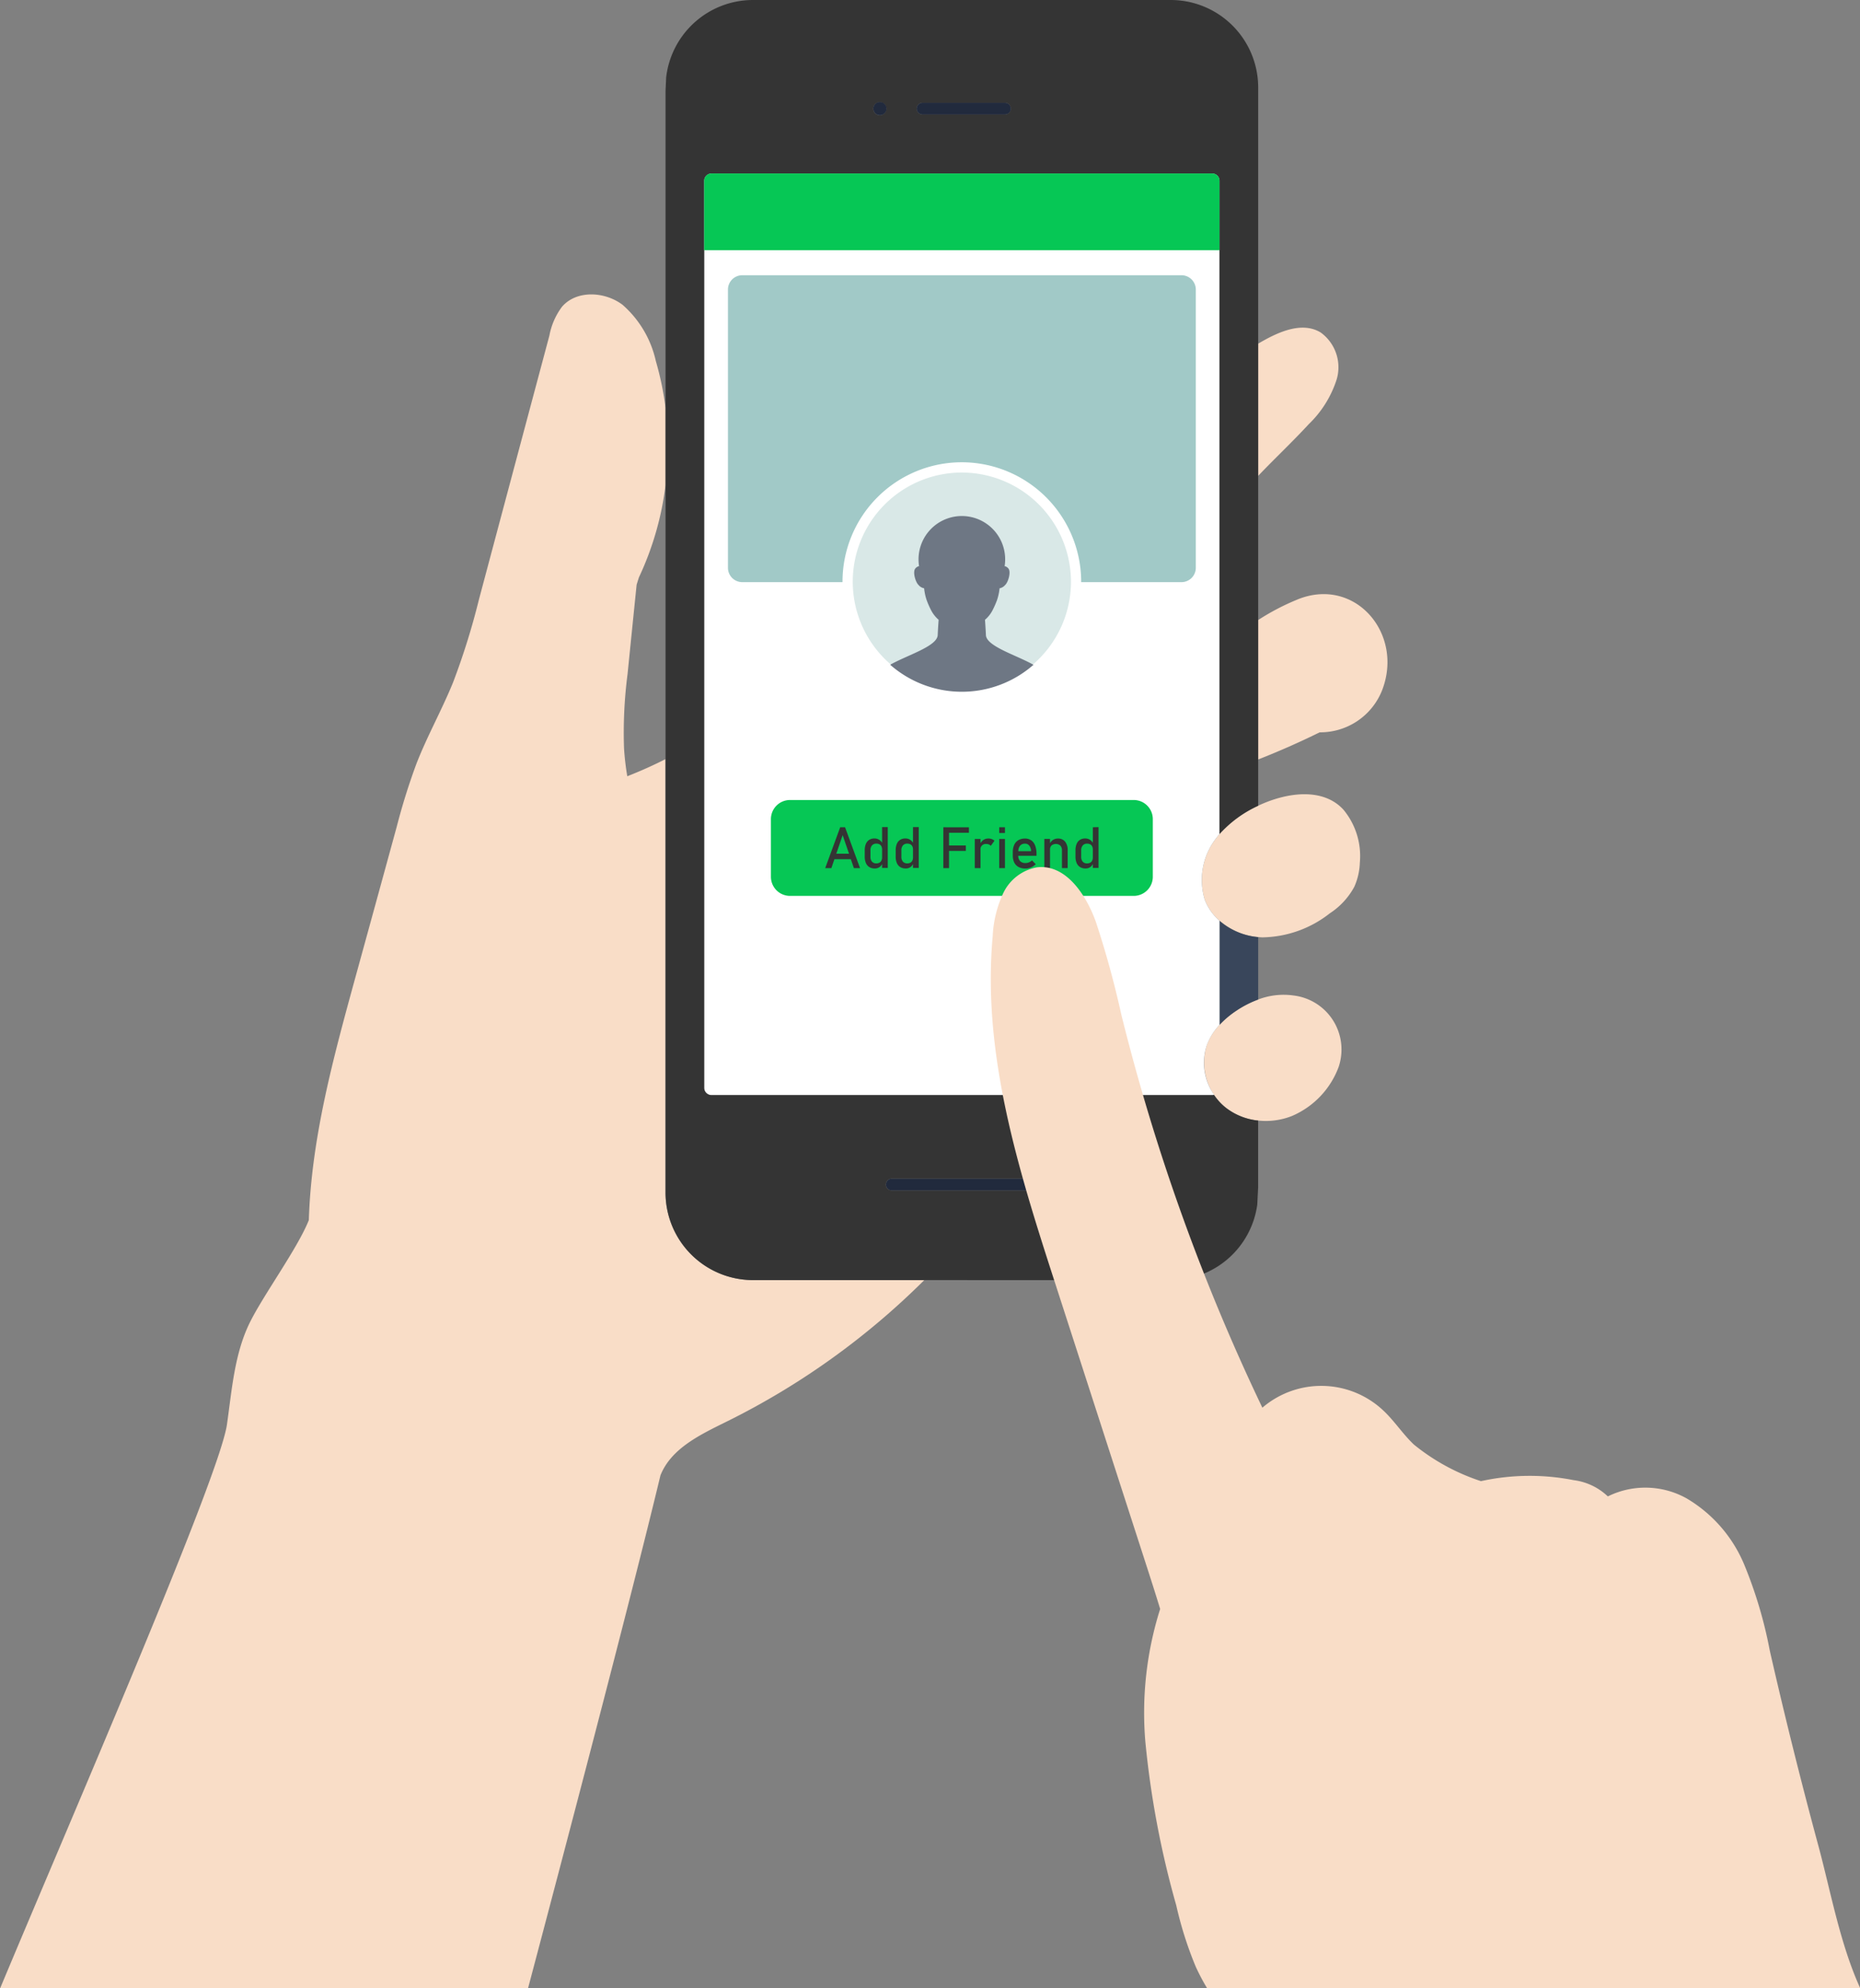
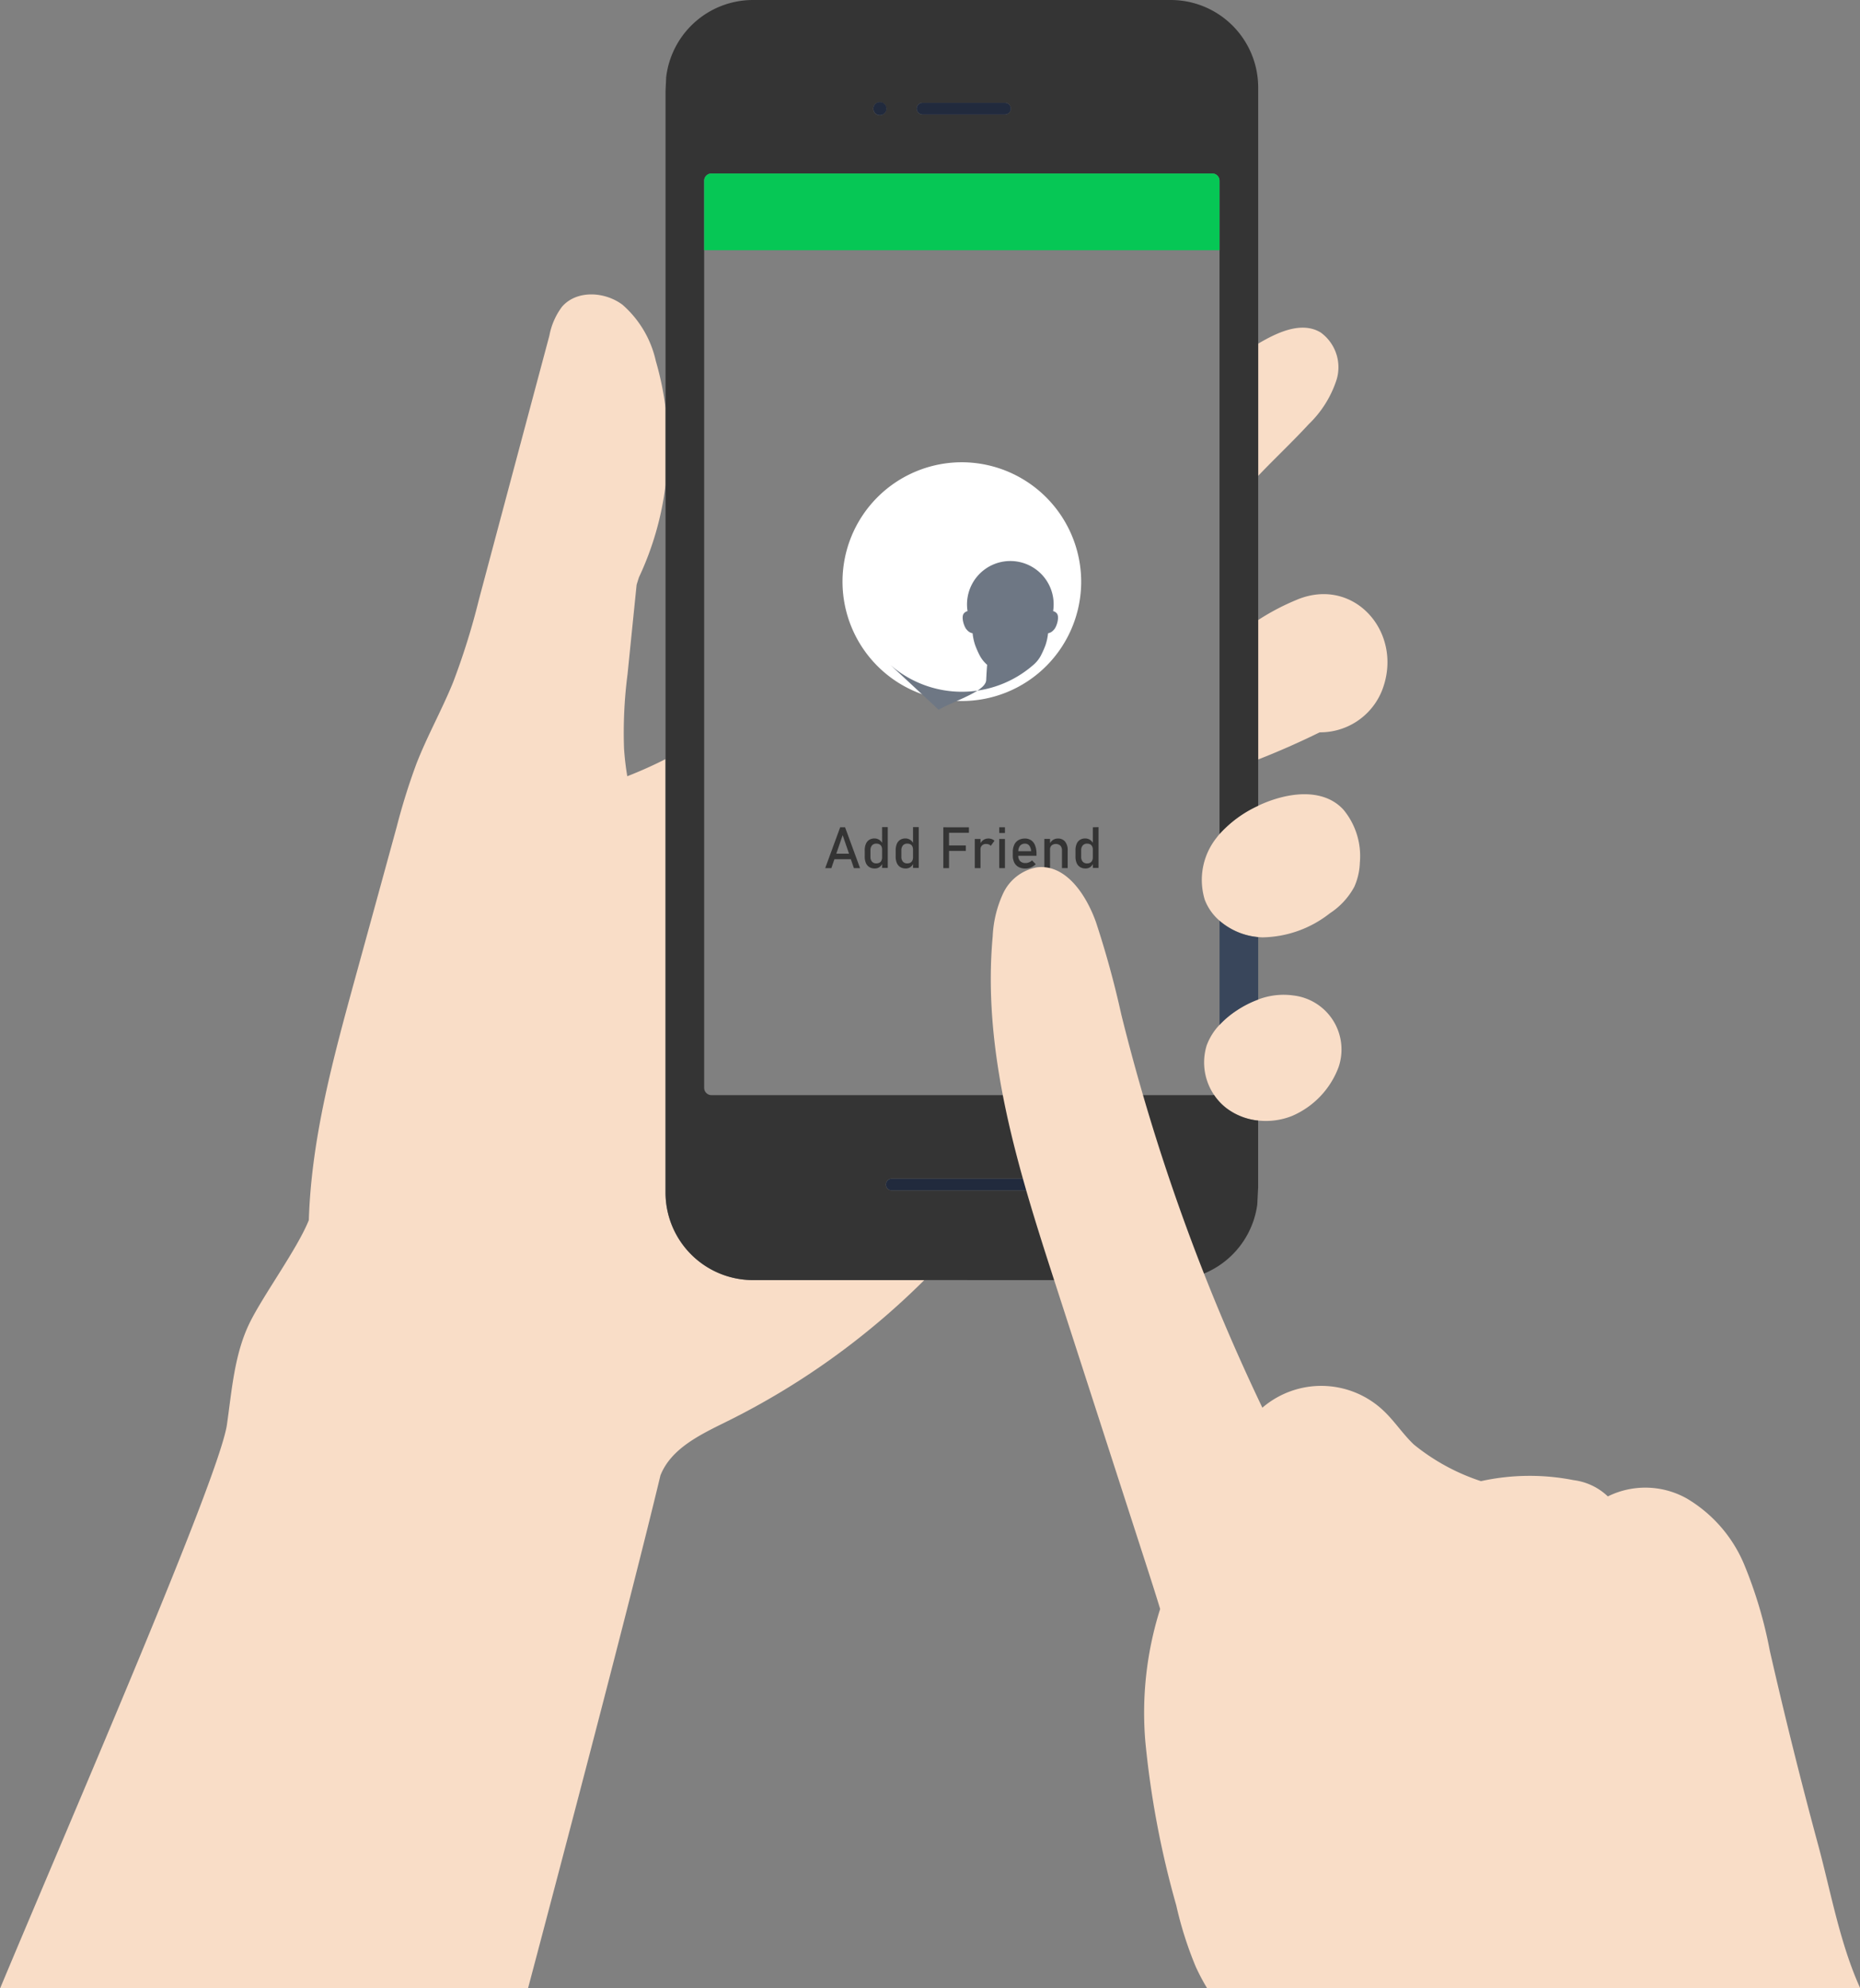
<svg xmlns="http://www.w3.org/2000/svg" width="146" height="156">
  <rect width="100%" height="100%" fill="#808080" stroke="none" />
  <defs>
    <clipPath id="a">
      <path fill="none" d="M0 0h146v156H0z" />
    </clipPath>
  </defs>
  <g clip-path="url(#a)">
    <path d="M98.761 63.222a9.254 9.254 0 0 0-3.035 2.22c-.086.1-.165.2-.24.3a5.317 5.317 0 0 0-.918 4.857 4.091 4.091 0 0 0 1.161 1.644 5.355 5.355 0 0 0 3.031 1.283c.109.011.221.019.333.023a8.759 8.759 0 0 0 5.294-1.889 5.745 5.745 0 0 0 1.918-2.077 5.042 5.042 0 0 0 .435-1.893 5.7 5.7 0 0 0-1.289-4.161c-1.577-1.723-4.372-1.4-6.692-.309m2.699 14.879a5.6 5.6 0 0 0-2.7.327 8.049 8.049 0 0 0-1.708.873 7.264 7.264 0 0 0-1.326 1.117 4.7 4.7 0 0 0-1.008 1.618 4.545 4.545 0 0 0 1.517 4.888 4.948 4.948 0 0 0 2.525 1 5.575 5.575 0 0 0 2.645-.354 6.72 6.72 0 0 0 3.668-3.838 4.27 4.27 0 0 0-3.616-5.629m1.262-44.806a8.449 8.449 0 0 0 2.2-3.51 3.365 3.365 0 0 0-1.255-3.7c-1.5-.9-3.391-.011-4.9.88v10.37c1.3-1.366 2.679-2.656 3.957-4.041m-.857 13.738a18.424 18.424 0 0 0-3.1 1.618v10.941a62.987 62.987 0 0 0 4.826-2.13 5.217 5.217 0 0 0 4.9-3.3c1.723-4.444-2.124-8.947-6.628-7.13" fill="#f9ddc7" />
    <path d="M98.761 73.527v4.9a8.049 8.049 0 0 0-1.708.873 7.265 7.265 0 0 0-1.326 1.117v-8.168a5.355 5.355 0 0 0 3.031 1.283" fill="#39465b" />
    <path d="M52.238 93.551V59.564q-1.467.745-3 1.343a21.405 21.405 0 0 1-.255-2.19 35.667 35.667 0 0 1 .277-5.824q.354-3.51.712-7.017l.18-.572a23.829 23.829 0 0 0 2.091-7.258v-6.035a24.073 24.073 0 0 0-.764-3.684 8.226 8.226 0 0 0-2.619-4.417c-1.39-1.042-3.589-1.163-4.736.147a5.427 5.427 0 0 0-1 2.276q-2.771 10.362-5.534 20.724a55.577 55.577 0 0 1-2.027 6.487c-.88 2.163-2.031 4.21-2.877 6.385a50.425 50.425 0 0 0-1.547 4.948q-1.635 5.971-3.278 11.938c-1.7 6.2-3.421 12.484-3.619 18.918-.892 2.25-3.634 5.96-4.683 8.142-1.169 2.442-1.36 5.222-1.746 7.905-.599 4.127-11.964 30.273-17.799 44.221H41.45c2.516-9.492 8.073-30.564 10.391-40.235.839-2.122 3.132-3.2 5.174-4.21a59.05 59.05 0 0 0 15.537-11.115H59.046a6.87 6.87 0 0 1-6.808-6.889" fill="#f9ddc7" />
-     <path d="M95.73 72.244v8.168a4.7 4.7 0 0 0-1.008 1.618 4.376 4.376 0 0 0 .581 3.875.779.779 0 0 1-.135.015H55.839a.572.572 0 0 1-.566-.572V14.185a.57.57 0 0 1 .566-.572H95.16a.567.567 0 0 1 .566.572v51.257c-.086.1-.165.2-.24.3a5.317 5.317 0 0 0-.918 4.857 4.091 4.091 0 0 0 1.161 1.644" fill="#fff" />
    <path d="M72.55 100.441h-13.5a6.87 6.87 0 0 1-6.808-6.889V7.115l.049-1.054A6.866 6.866 0 0 1 59.05 0h32.9a6.867 6.867 0 0 1 6.811 6.885v56.337a9.253 9.253 0 0 0-3.035 2.22V14.185a.567.567 0 0 0-.566-.572H55.839a.57.57 0 0 0-.566.572v71.172a.572.572 0 0 0 .566.572H95.16a.779.779 0 0 0 .135-.015 4.364 4.364 0 0 0 .937 1.012 4.948 4.948 0 0 0 2.525 1v5.234l-.067 1.351a6.859 6.859 0 0 1-6.74 5.937Zm8.9-7.495a.457.457 0 0 0-.453-.459h-11a.459.459 0 0 0 0 .918h11a.457.457 0 0 0 .453-.459M79.338 8.522a.457.457 0 0 0-.453-.459h-6.467a.461.461 0 0 0 0 .922h6.467a.458.458 0 0 0 .453-.463m-9.768 0a.51.51 0 1 0-.51.519.514.514 0 0 0 .51-.519" fill="#343434" />
    <path d="M81.001 92.487a.459.459 0 0 1 0 .918h-11a.459.459 0 0 1 0-.918ZM78.884 8.063a.461.461 0 0 1 0 .922h-6.467a.461.461 0 0 1 0-.922Zm-9.823-.056a.517.517 0 1 1-.51.515.514.514 0 0 1 .51-.515" fill="#212a3d" />
    <path d="M55.273 14.185v5.448h40.453v-5.448a.567.567 0 0 0-.566-.572H55.839a.57.57 0 0 0-.566.572" fill="#06c755" />
-     <path d="M92.736 45.677H58.264a1.126 1.126 0 0 1-1.124-1.129V22.726a1.126 1.126 0 0 1 1.124-1.13h34.47a1.126 1.126 0 0 1 1.13 1.13v21.822a1.126 1.126 0 0 1-1.124 1.129" fill="#a1c9c7" />
    <path d="M84.867 45.677a9.367 9.367 0 1 1-9.367-9.406 9.387 9.387 0 0 1 9.367 9.406" fill="#fff" />
-     <path d="M84.065 45.677a8.564 8.564 0 1 1-8.564-8.6 8.582 8.582 0 0 1 8.564 8.6" fill="#d9e8e7" />
-     <path d="M69.88 52.163a8.527 8.527 0 0 0 11.242 0c-1.327-.757-3.692-1.444-3.733-2.33-.021-.47-.049-.881-.073-1.2a2.5 2.5 0 0 0 .589-.74 7.5 7.5 0 0 0 .35-.789 4.238 4.238 0 0 0 .206-.945.732.732 0 0 0 .434-.255.07.07 0 0 0 .013-.011c.232-.225.468-1.012.245-1.287a.561.561 0 0 0-.116-.107.431.431 0 0 0-.178-.075v-.008a3.4 3.4 0 1 0-6.718 0v.008a.416.416 0 0 0-.179.077.5.5 0 0 0-.114.105c-.223.274.013 1.061.245 1.287l.011.011a.732.732 0 0 0 .434.255 4.387 4.387 0 0 0 .1.586c.032.129.067.248.107.361a7.007 7.007 0 0 0 .346.785 2.52 2.52 0 0 0 .587.74c-.024.316-.052.729-.073 1.2-.04.886-2.4 1.572-3.732 2.329" fill="#6e7784" />
-     <path d="M88.989 70.296H62.013a1.5 1.5 0 0 1-1.5-1.505v-4.515a1.5 1.5 0 0 1 1.5-1.505h26.976a1.5 1.5 0 0 1 1.5 1.505v4.515a1.5 1.5 0 0 1-1.5 1.505" fill="#06c755" />
+     <path d="M69.88 52.163a8.527 8.527 0 0 0 11.242 0a2.5 2.5 0 0 0 .589-.74 7.5 7.5 0 0 0 .35-.789 4.238 4.238 0 0 0 .206-.945.732.732 0 0 0 .434-.255.07.07 0 0 0 .013-.011c.232-.225.468-1.012.245-1.287a.561.561 0 0 0-.116-.107.431.431 0 0 0-.178-.075v-.008a3.4 3.4 0 1 0-6.718 0v.008a.416.416 0 0 0-.179.077.5.5 0 0 0-.114.105c-.223.274.013 1.061.245 1.287l.011.011a.732.732 0 0 0 .434.255 4.387 4.387 0 0 0 .1.586c.032.129.067.248.107.361a7.007 7.007 0 0 0 .346.785 2.52 2.52 0 0 0 .587.74c-.024.316-.052.729-.073 1.2-.04.886-2.4 1.572-3.732 2.329" fill="#6e7784" />
    <path d="m65.95 64.911-1.176 3.206h.483l.241-.7h1.288l.241.7h.483l-1.177-3.206Zm-.306 2.075.5-1.455.5 1.455Zm3.595-.86a.76.76 0 0 0-.226-.232.681.681 0 0 0-.37-.106.76.76 0 0 0-.414.109.687.687 0 0 0-.262.319 1.275 1.275 0 0 0-.09.5v.5a1.242 1.242 0 0 0 .092.5.688.688 0 0 0 .269.319.8.8 0 0 0 .427.109.623.623 0 0 0 .381-.115.655.655 0 0 0 .192-.231v.306h.447v-3.205h-.446Zm-.053 1.4a.372.372 0 0 1-.152.162.492.492 0 0 1-.243.056.439.439 0 0 1-.344-.135.558.558 0 0 1-.121-.385v-.5a.574.574 0 0 1 .121-.39.434.434 0 0 1 .344-.139.509.509 0 0 1 .243.054.361.361 0 0 1 .152.158.544.544 0 0 1 .053.249v.615a.561.561 0 0 1-.053.254m2.481-1.399a.763.763 0 0 0-.225-.232.681.681 0 0 0-.37-.106.759.759 0 0 0-.414.109.685.685 0 0 0-.262.319 1.275 1.275 0 0 0-.09.5v.5a1.242 1.242 0 0 0 .092.5.688.688 0 0 0 .269.319.8.8 0 0 0 .427.109.622.622 0 0 0 .381-.115.651.651 0 0 0 .192-.231v.306h.448v-3.205h-.448Zm-.053 1.4a.373.373 0 0 1-.152.162.491.491 0 0 1-.243.056.439.439 0 0 1-.344-.135.558.558 0 0 1-.122-.385v-.5a.574.574 0 0 1 .122-.39.433.433 0 0 1 .344-.139.508.508 0 0 1 .243.054.362.362 0 0 1 .152.158.544.544 0 0 1 .053.249v.615a.562.562 0 0 1-.053.254m2.652-2.614h-.22v3.206h.448v-1.349h1.32v-.428h-1.32v-1h1.561v-.428h-1.789Zm3.293.884a.642.642 0 0 0-.369.114.82.82 0 0 0-.226.249v-.33h-.448v2.288h.448v-1.449a.409.409 0 0 1 .448-.445.542.542 0 0 1 .208.037.379.379 0 0 1 .149.11l.292-.4a.626.626 0 0 0-.221-.134.835.835 0 0 0-.282-.045m.877-.879h.448v.45h-.448zm0 .917h.448v2.288h-.448zm2.51.11a.822.822 0 0 0-.487-.143 1.01 1.01 0 0 0-.518.126.812.812 0 0 0-.328.366 1.355 1.355 0 0 0-.113.58v.258a1.213 1.213 0 0 0 .117.556.794.794 0 0 0 .341.35 1.138 1.138 0 0 0 .54.119 1.079 1.079 0 0 0 .424-.089 1.239 1.239 0 0 0 .38-.252l-.294-.3a.767.767 0 0 1-.239.154.7.7 0 0 1-.27.055.566.566 0 0 1-.424-.152.588.588 0 0 1-.146-.417h1.432v-.15a1.775 1.775 0 0 0-.106-.65.892.892 0 0 0-.308-.415m-1.014.853a.7.7 0 0 1 .133-.423.483.483 0 0 1 .394-.167.4.4 0 0 1 .333.155.77.77 0 0 1 .144.435Zm3.096-.992a.67.67 0 0 0-.377.113.8.8 0 0 0-.229.25v-.332h-.448v2.288h.448v-1.449a.438.438 0 0 1 .12-.328.542.542 0 0 1 .691.015.524.524 0 0 1 .125.375v1.387h.448v-1.388a1.046 1.046 0 0 0-.2-.689.706.706 0 0 0-.574-.243m2.749-.883v1.215a.763.763 0 0 0-.225-.232.682.682 0 0 0-.37-.106.759.759 0 0 0-.414.109.685.685 0 0 0-.262.319 1.275 1.275 0 0 0-.09.5v.5a1.242 1.242 0 0 0 .092.5.688.688 0 0 0 .269.319.8.8 0 0 0 .427.109.623.623 0 0 0 .381-.115.655.655 0 0 0 .192-.231v.306h.448v-3.205Zm-.053 2.617a.375.375 0 0 1-.152.162.491.491 0 0 1-.243.056.439.439 0 0 1-.344-.135.556.556 0 0 1-.122-.385v-.5a.572.572 0 0 1 .122-.39.433.433 0 0 1 .344-.139.508.508 0 0 1 .243.054.364.364 0 0 1 .152.158.544.544 0 0 1 .053.249v.615a.562.562 0 0 1-.053.254" fill="#343434" />
    <path d="M142.725 144.797q-2.057-7.608-3.807-15.287a34.372 34.372 0 0 0-2-6.731 10.9 10.9 0 0 0-4.53-5.211 6.647 6.647 0 0 0-6.182-.154 4.743 4.743 0 0 0-2.686-1.276 17.8 17.8 0 0 0-7.272.079 16.478 16.478 0 0 1-5.26-2.867c-.869-.816-1.521-1.844-2.39-2.66a7.1 7.1 0 0 0-9.509-.237 161.523 161.523 0 0 1-11.073-30.848 73.727 73.727 0 0 0-1.989-7.25c-.768-2.156-2.372-4.571-4.631-4.3a3.646 3.646 0 0 0-2.653 2.039 8.952 8.952 0 0 0-.821 3.371c-.85 9.267 2.049 18.418 4.916 27.267l7.048 21.789c.4 1.238.8 2.48 1.18 3.725a26.984 26.984 0 0 0-1.165 10.385 72.209 72.209 0 0 0 2.428 12.868 29.069 29.069 0 0 0 1.532 4.82 16.6 16.6 0 0 0 .885 1.676h51.268c-1.588-3.494-2.307-7.56-3.289-11.2" fill="#f9ddc7" />
  </g>
</svg>